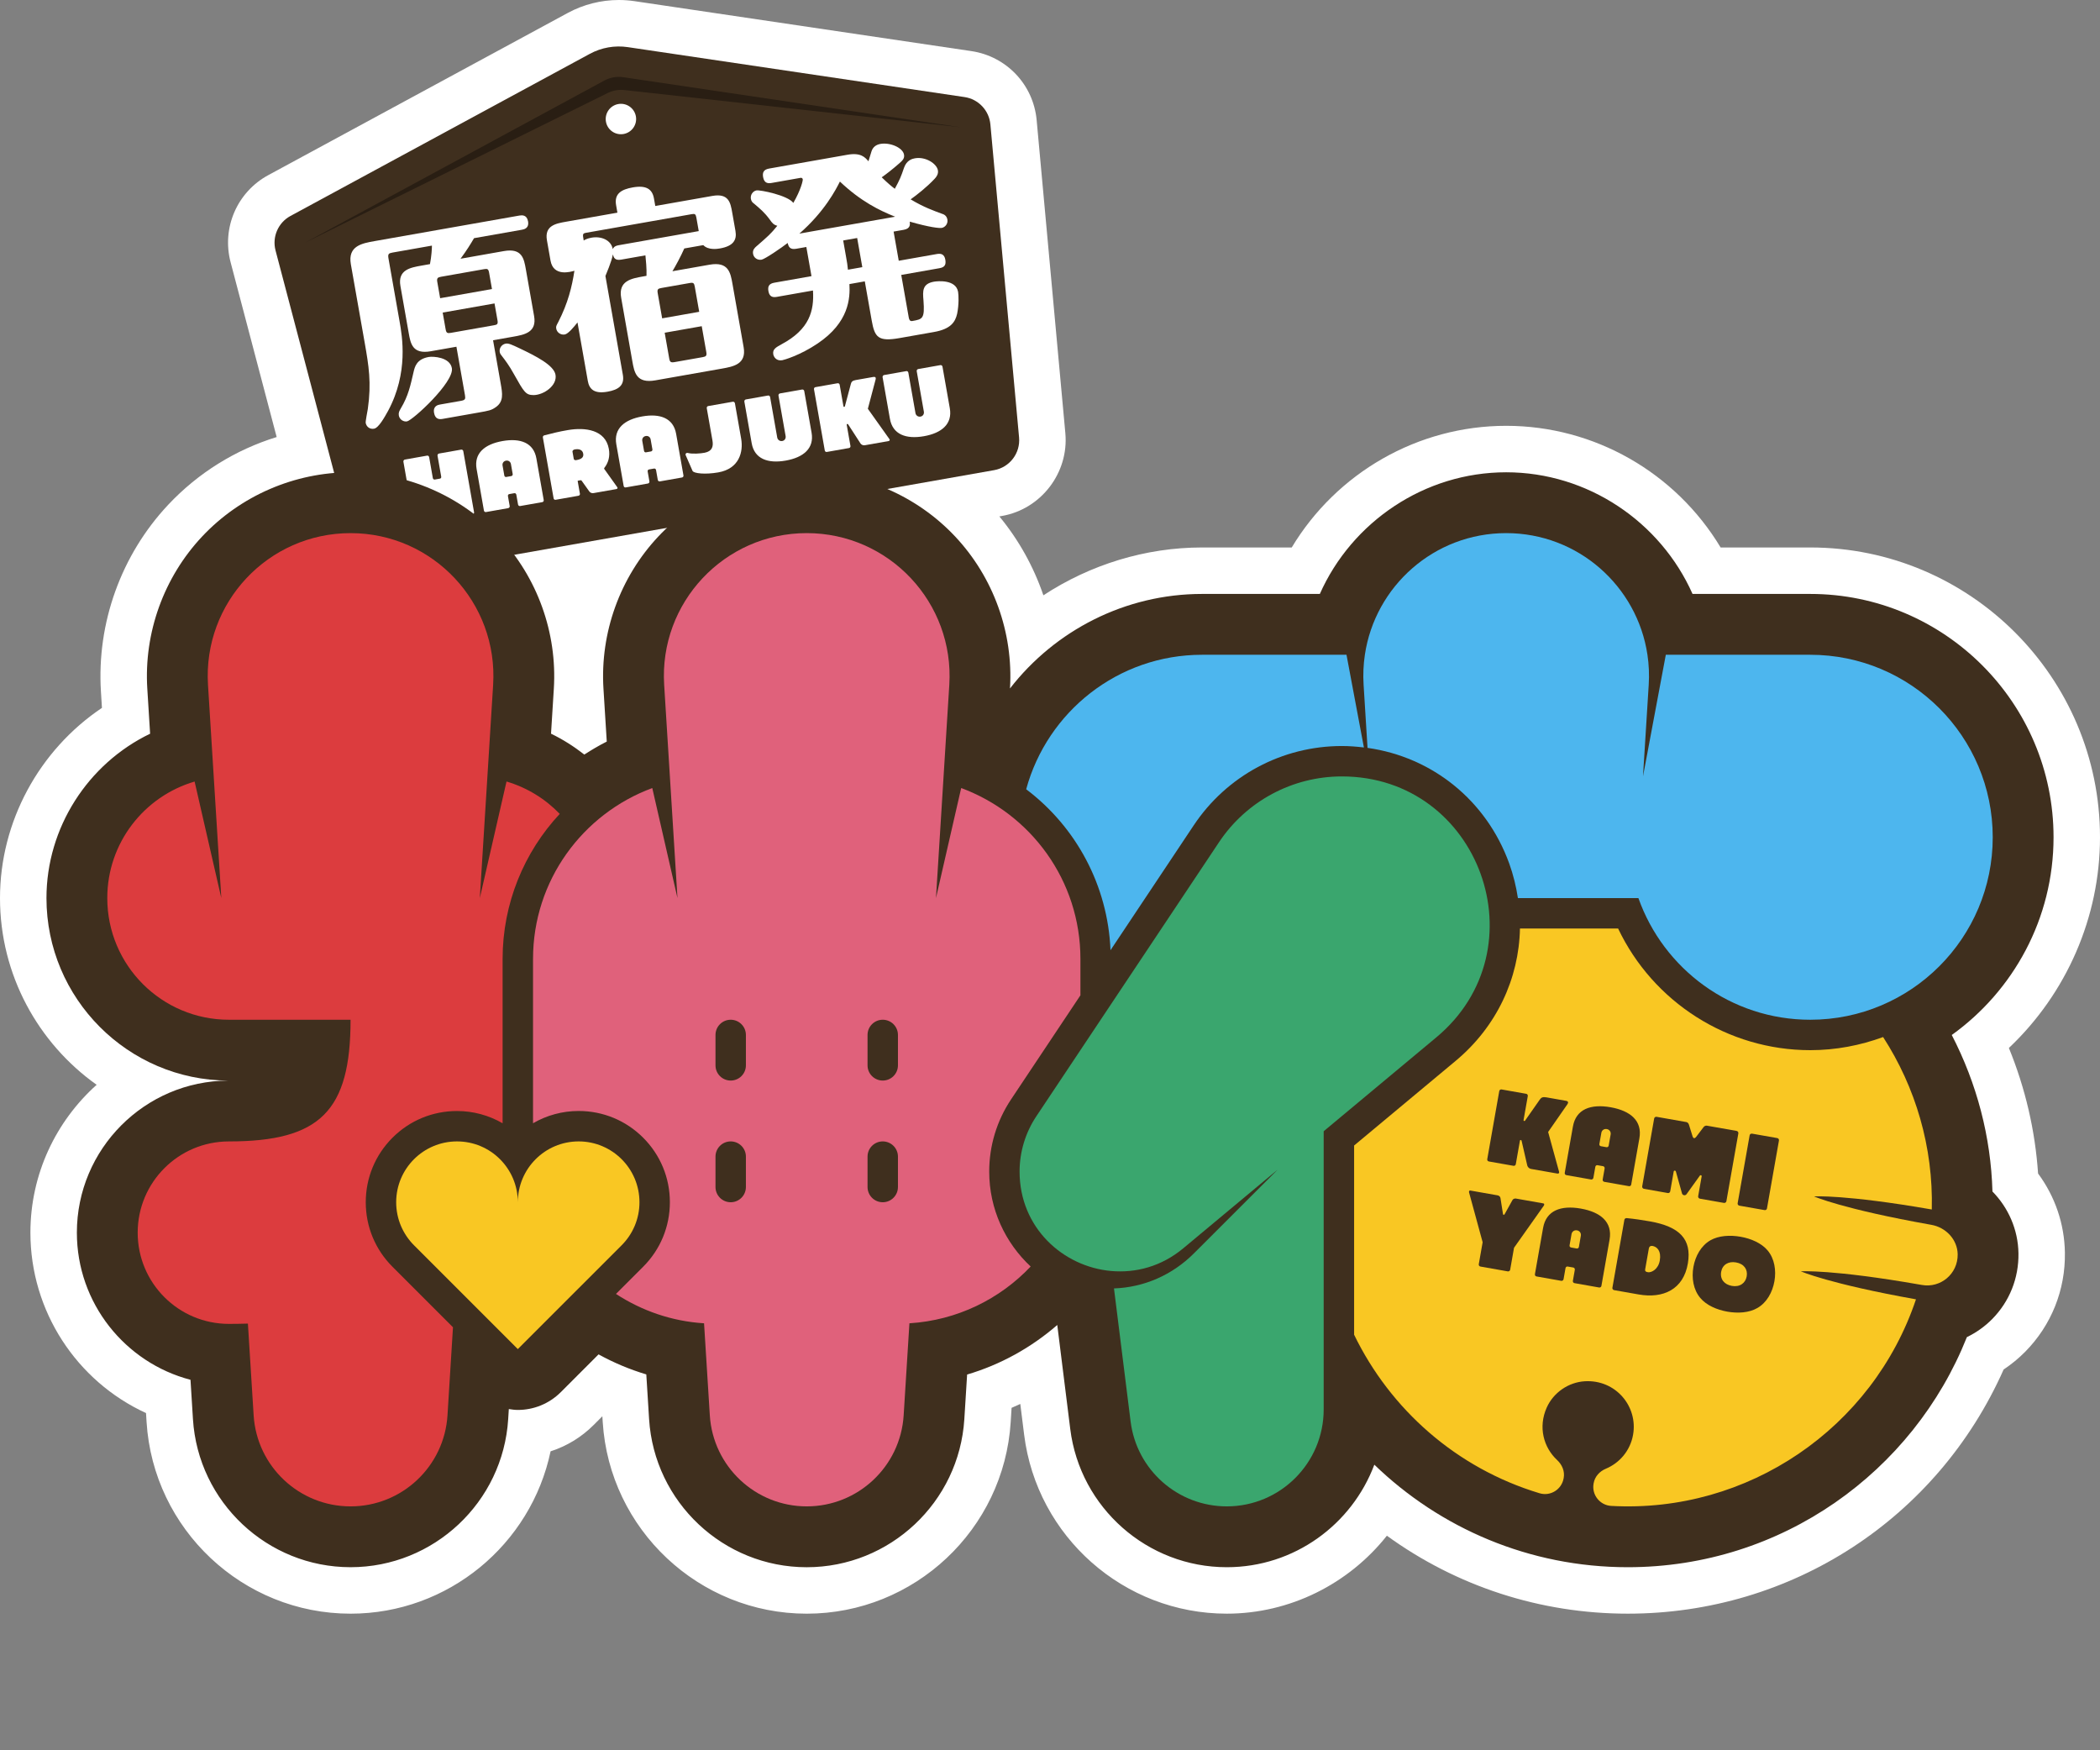
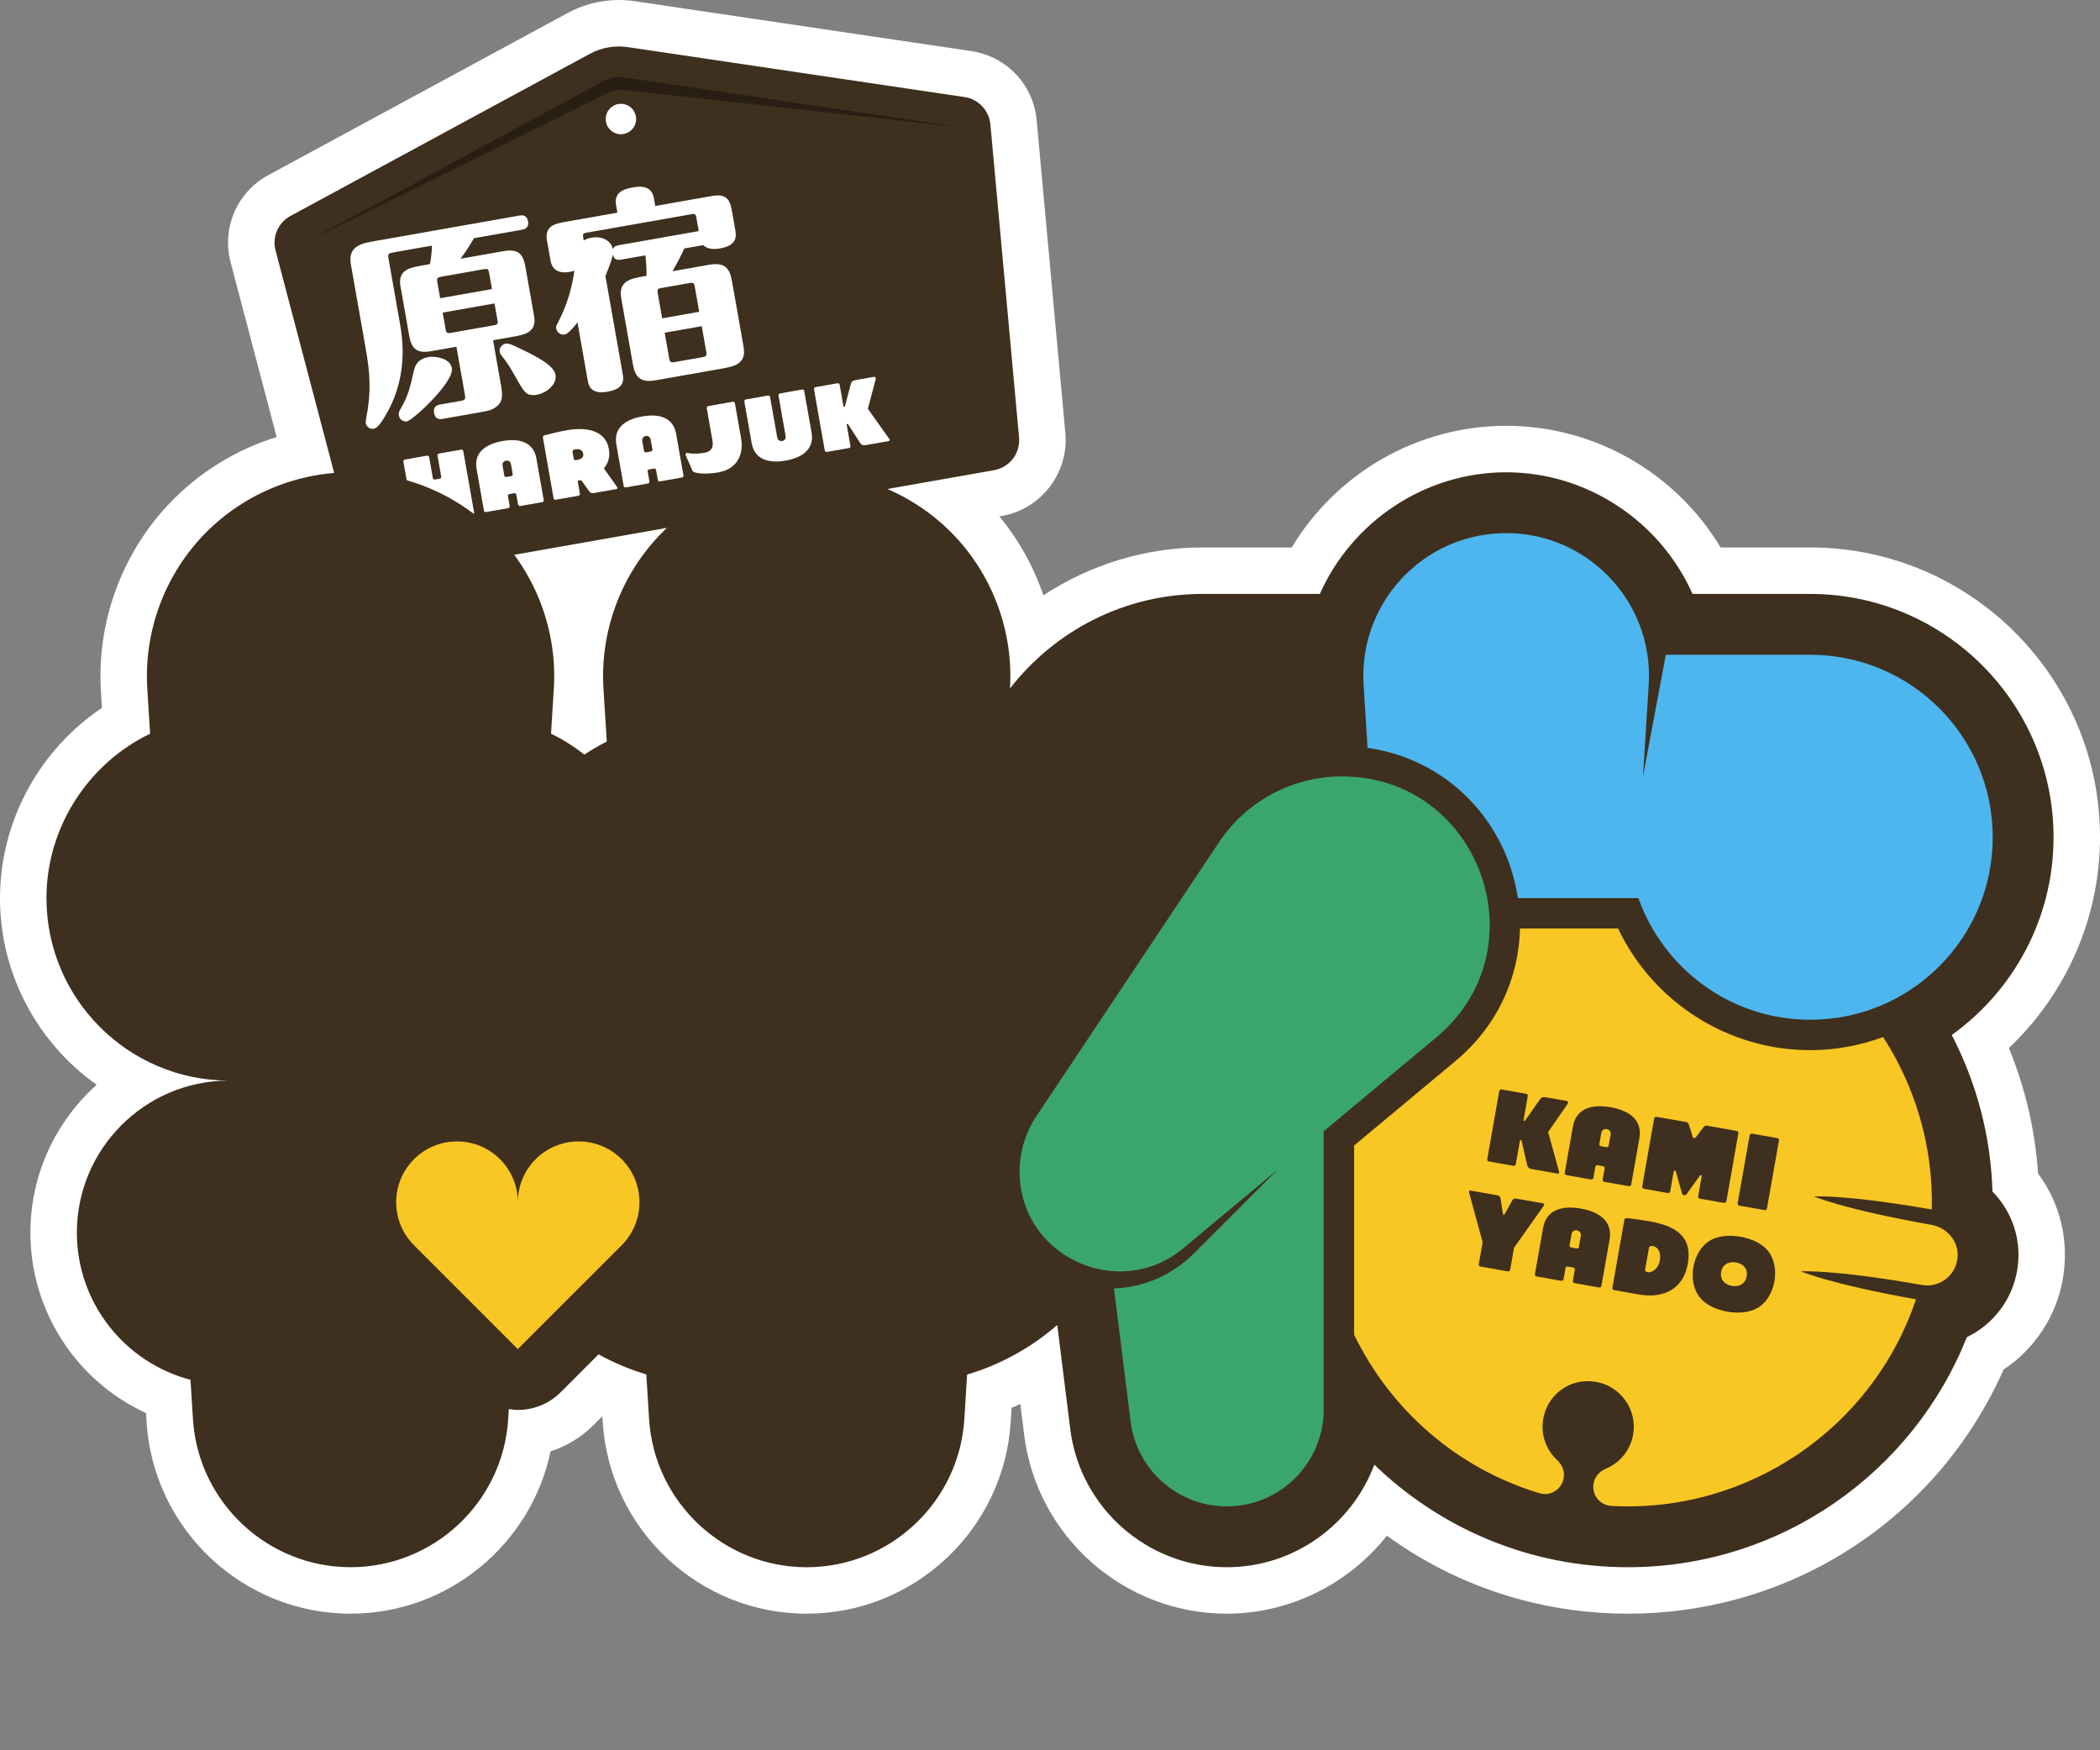
<svg xmlns="http://www.w3.org/2000/svg" version="1.1" x="0px" y="0px" width="240px" height="200px" viewBox="0 0 240 200" enable-background="new 0 0 240 200" xml:space="preserve">
  <rect x="0" y="0" width="240" height="200" fill="#808080" stroke="none" />
  <g id="レイヤー_3">
</g>
  <g id="レイヤー_2">
    <path fill="#FFFFFF" d="M229.587,119.748C236.172,113.527,240,104.811,240,95.672c0-18.26-14.854-33.114-33.113-33.114h-10.244   c-5.141-8.545-14.419-13.901-24.51-13.901s-19.367,5.356-24.507,13.901h-10.249c-6.463,0-12.782,1.957-18.133,5.467   c-1.112-3.265-2.812-6.33-5.031-9.015l0.32-0.057c4.464-0.79,7.634-4.943,7.221-9.454l-3.279-35.77   c-0.37-4.048-3.438-7.292-7.459-7.889L72.523,0.133C71.93,0.045,71.325,0,70.725,0c-2.033,0-4.052,0.511-5.838,1.479L30.67,20.007   c-3.575,1.934-5.35,6.032-4.314,9.965l5.263,19.968c-4.702,1.45-8.972,4.094-12.389,7.73c-5.382,5.729-8.187,13.513-7.695,21.355   l0.116,1.862C4.475,85.703,0,93.885,0,102.623c0,8.785,4.369,16.586,11.046,21.334c-4.643,4.16-7.571,10.197-7.571,16.893   c0,8.975,5.272,16.971,13.213,20.619l0.063,1.02c0.767,12.281,11.007,21.902,23.313,21.902c11.163,0,20.626-7.916,22.86-18.553   c1.837-0.586,3.521-1.607,4.924-3.01l0.993-0.994l0.041,0.656c0.768,12.281,11.008,21.902,23.313,21.902   c12.306,0,22.547-9.621,23.313-21.902l0.101-1.619c0.335-0.143,0.667-0.291,0.996-0.445l0.44,3.521   c1.455,11.654,11.411,20.443,23.158,20.443c7.216,0,13.938-3.404,18.298-8.908c7.972,5.783,17.536,8.908,27.531,8.908   c18.739,0,35.398-10.889,42.954-27.9c0.896-0.596,1.724-1.279,2.479-2.043c2.981-3.027,4.588-7.045,4.523-11.314   c-0.05-3.279-1.125-6.418-3.065-9.035C232.586,129.156,231.467,124.352,229.587,119.748z" />
  </g>
  <g id="レイヤー_1">
    <g>
      <g>
        <path fill="#3F2F1E" d="M67.415,6.148L33.197,24.677c-1.41,0.763-2.115,2.392-1.707,3.942l9.155,34.735     c0.46,1.748,2.184,2.851,3.964,2.537l69-12.167c1.779-0.314,3.021-1.939,2.856-3.74l-3.278-35.77     c-0.146-1.596-1.366-2.886-2.951-3.122L71.746,5.385C70.257,5.165,68.737,5.432,67.415,6.148z M71.264,15.312     c-0.945,0.167-1.847-0.464-2.013-1.409c-0.167-0.945,0.465-1.847,1.41-2.014c0.945-0.166,1.846,0.465,2.013,1.41     C72.84,14.246,72.209,15.146,71.264,15.312z" />
        <g>
          <path fill="#FFFFFF" d="M56.35,38.878l0.873,4.952c0.2,1.135,0.364,2.059-0.572,2.702c-0.511,0.354-0.743,0.395-1.992,0.615      l-4.073,0.719c-0.346,0.06-0.845,0.076-0.979-0.687c-0.143-0.809,0.482-0.92,0.69-0.956l2.383-0.419      c0.485-0.085,0.535-0.214,0.458-0.654l-0.976-5.53l-2.939,0.518c-2.081,0.367-2.302-0.883-2.514-2.086l-0.946-5.368      c-0.326-1.851,1.132-2.108,2.403-2.332l0.973-0.172c0.178-0.891,0.227-1.83,0.224-2.114l-4.512,0.796      c-0.438,0.077-0.542,0.166-0.452,0.677l1.26,7.15c0.311,1.757,1.041,5.9-1.314,10.274c-0.399,0.716-1.068,1.931-1.599,2.024      c-0.511,0.09-0.879-0.25-0.953-0.667c-0.029-0.161,0.196-1.322,0.243-1.593c0.427-2.986,0.107-4.935-0.358-7.571L40.098,30.2      c-0.372-2.107,1.272-2.396,2.731-2.653l16.521-2.914c0.301-0.052,0.863-0.104,0.998,0.66c0.142,0.81-0.481,0.92-0.713,0.961      l-5.46,0.962c-0.405,0.691-0.812,1.359-1.542,2.349l4.951-0.874c2.082-0.367,2.298,0.858,2.514,2.085l0.942,5.344      c0.331,1.875-1.127,2.132-2.399,2.356L56.35,38.878z M51.642,42.069c0.281,1.596-4.482,5.968-5.13,6.082      c-0.371,0.065-0.845-0.186-0.931-0.672c-0.057-0.323,0.054-0.511,0.236-0.829c0.848-1.415,1.092-2.603,1.443-4.12      c0.148-0.645,0.358-1.495,1.745-1.74C49.492,40.707,51.417,40.797,51.642,42.069z M50.303,34.075l5.923-1.045l-0.326-1.852      c-0.078-0.439-0.181-0.492-0.577-0.422l-4.928,0.87c-0.371,0.065-0.497,0.16-0.418,0.599L50.303,34.075z M56.517,34.673      l-5.924,1.044l0.339,1.921c0.073,0.416,0.201,0.465,0.594,0.397l4.929-0.87c0.347-0.061,0.482-0.109,0.4-0.571L56.517,34.673z       M58.723,42.729c-0.525-0.956-0.991-1.567-1.364-2.05c-0.121-0.145-0.215-0.271-0.248-0.457      c-0.077-0.439,0.228-0.876,0.689-0.957c0.325-0.057,0.69,0.118,1.574,0.534c1.9,0.905,3.92,1.934,4.112,3.021      c0.22,1.25-1.358,2.314-2.5,2.326C60.079,45.139,59.907,44.835,58.723,42.729z" />
          <path fill="#FFFFFF" d="M65.999,36.843c-0.389,0.499-1.058,1.308-1.452,1.377c-0.461,0.081-0.897-0.224-0.976-0.663      c-0.045-0.256-0.006-0.311,0.245-0.784c1.099-2.15,1.556-4.02,1.832-5.833c-0.431,0.123-2.401,0.71-2.732-1.164l-0.408-2.314      c-0.298-1.688,1.021-1.922,2.178-2.125l5.876-1.036l-0.15-0.856c-0.233-1.32,0.612-1.802,1.909-2.031      c1.55-0.273,2.229,0.203,2.418,1.267l0.151,0.857l6.524-1.15c1.874-0.331,2.071,0.78,2.266,1.891l0.372,2.105      c0.18,1.018-0.219,1.733-1.77,2.006c-0.301,0.054-1.346,0.214-1.905-0.38l-2.173,0.383c-0.409,0.932-0.987,1.988-1.355,2.602      l4.235-0.747c2.174-0.383,2.403,0.913,2.627,2.187l1.277,7.243c0.342,1.944-1.183,2.212-2.502,2.446l-7.59,1.338      c-2.175,0.383-2.404-0.913-2.628-2.186l-1.276-7.243c-0.343-1.942,1.161-2.208,2.504-2.444l0.392-0.07      c0.032-0.768-0.077-1.918-0.125-2.34l-2.777,0.49c-0.74,0.131-0.861-0.277-0.94-0.597c-0.173,0.914-0.776,2.237-0.854,2.465      l1.992,11.29c0.213,1.203-0.485,1.709-1.76,1.933c-1.55,0.273-2.085-0.325-2.244-1.228L65.999,36.843z M79.856,26.407      l-0.273-1.551c-0.07-0.394-0.175-0.447-0.521-0.386l-12.056,2.125c-0.44,0.079-0.427,0.147-0.297,0.888      c0.149-0.098,0.411-0.239,0.896-0.325c1.11-0.196,2.243,0.273,2.427,1.314c0.049-0.127,0.151-0.361,0.66-0.449L79.856,26.407z       M75.675,36.376l4.234-0.747l-0.505-2.869c-0.073-0.417-0.16-0.497-0.598-0.418l-3.193,0.562      c-0.417,0.074-0.525,0.141-0.444,0.603L75.675,36.376z M80.199,37.273l-4.235,0.747l0.518,2.938      c0.074,0.417,0.183,0.493,0.624,0.416l3.193-0.563c0.393-0.069,0.497-0.159,0.418-0.599L80.199,37.273z" />
-           <path fill="#FFFFFF" d="M102.126,26.463l0.588,3.333l4.373-0.772c0.486-0.085,0.843,0.043,0.949,0.645      c0.105,0.602-0.085,0.875-0.664,0.976L103,31.416l0.849,4.813c0.037,0.208,0.09,0.508,0.413,0.452      c1.18-0.208,1.435-0.253,1.278-2.35c-0.094-1.081-0.143-1.906,1.198-2.144c0.417-0.073,2.504-0.275,2.757,1.159      c0.065,0.371,0.109,1.437-0.107,2.501c-0.216,0.943-0.717,1.749-2.639,2.088l-3.934,0.694c-2.452,0.432-2.85-0.07-3.193-2.014      l-0.788-4.465l-1.757,0.311c0.086,1.583-0.019,4.369-3.646,6.798c-2.004,1.354-3.846,1.871-4.031,1.903      c-0.671,0.118-0.973-0.378-1.026-0.677c-0.101-0.578,0.314-0.796,0.945-1.146c3.204-1.709,3.738-3.833,3.592-6.144l-4.119,0.726      c-0.372,0.064-0.845,0.078-0.971-0.64c-0.099-0.556,0.059-0.87,0.685-0.98l4.234-0.747l-0.588-3.332l-1.156,0.204      c-0.717,0.126-0.876-0.228-0.976-0.663c-0.628,0.494-2.586,1.839-2.98,1.909c-0.463,0.082-0.893-0.2-0.976-0.663      c-0.081-0.463,0.21-0.705,0.374-0.854c1.345-1.168,1.657-1.437,2.399-2.356c-0.426-0.114-0.577-0.303-0.862-0.706      c-0.601-0.826-1.129-1.256-1.803-1.829c-0.136-0.096-0.303-0.233-0.356-0.534c-0.085-0.485,0.247-0.903,0.64-0.973      c0.417-0.073,3.583,0.561,4.211,1.429c0.86-1.488,1.101-2.555,1.077-2.695c-0.025-0.139-0.131-0.192-0.269-0.167l-3.286,0.58      c-0.371,0.064-0.845,0.078-0.976-0.663c-0.099-0.556,0.083-0.874,0.686-0.98l8.956-1.579c1.526-0.27,2.008,0.291,2.396,0.747      c0.063-0.179,0.304-0.984,0.349-1.135c0.155-0.48,0.51-0.758,1.02-0.849c1.109-0.196,2.557,0.432,2.696,1.219      c0.078,0.44-0.167,0.673-0.54,1c-0.784,0.687-1.499,1.242-2.009,1.596c0.75,0.727,1.138,1.04,1.496,1.311      c0.577-1.056,0.711-1.39,1.056-2.406c0.3-0.864,0.941-1.025,1.242-1.077c1.227-0.217,2.493,0.609,2.628,1.374      c0.073,0.417-0.157,0.743-0.379,0.974c-0.883,0.942-2.057,1.865-2.737,2.343c1.496,0.905,2.69,1.315,3.559,1.639      c0.201,0.06,0.557,0.188,0.643,0.675c0.081,0.462-0.251,0.878-0.645,0.948c-0.277,0.049-1.394-0.064-3.656-0.715      c0.037,0.352,0.069,0.799-0.694,0.934L102.126,26.463z M102.304,24.763c-1.796-0.709-3.938-1.763-6.315-4.016      c-0.458,0.915-1.756,3.435-4.63,5.945L102.304,24.763z M96.364,27.479l0.334,1.898c0.102,0.578,0.171,0.971,0.208,1.441      l1.643-0.29l-0.587-3.332L96.364,27.479z" />
        </g>
        <g>
          <path fill="#FFFFFF" d="M47.586,59.915c-0.112,0.02-0.229-0.055-0.25-0.167l-1.232-6.986c-0.022-0.122,0.062-0.231,0.176-0.252      l2.525-0.445c0.123-0.022,0.22,0.056,0.242,0.178l0.42,2.384c0.021,0.122,0.118,0.189,0.24,0.167l0.569-0.101      c0.112-0.02,0.17-0.114,0.147-0.236l-0.419-2.383c-0.022-0.123,0.064-0.232,0.176-0.251l2.526-0.445      c0.112-0.021,0.22,0.055,0.242,0.177l1.232,6.987c0.019,0.113-0.056,0.22-0.168,0.24l-2.526,0.446      c-0.112,0.02-0.231-0.054-0.25-0.166l-0.319-1.812c-0.021-0.122-0.107-0.19-0.219-0.171l-0.569,0.1      c-0.123,0.021-0.19,0.118-0.167,0.24l0.319,1.812c0.021,0.112-0.045,0.218-0.167,0.239L47.586,59.915z" />
          <path fill="#FFFFFF" d="M61.301,52.383l0.838,4.756c0.02,0.112-0.045,0.218-0.167,0.239l-2.526,0.445      c-0.112,0.019-0.22-0.057-0.239-0.168l-0.2-1.131c-0.02-0.112-0.118-0.189-0.229-0.169l-0.569,0.101      c-0.122,0.021-0.178,0.125-0.158,0.238l0.199,1.13c0.02,0.112-0.057,0.219-0.179,0.241l-2.526,0.445      c-0.122,0.021-0.219-0.056-0.239-0.167l-0.838-4.756c-0.316-1.792,0.918-2.828,2.965-3.19      C59.471,50.038,60.985,50.591,61.301,52.383z M58.434,54.401c0.112-0.021,0.178-0.126,0.16-0.229l-0.203-1.151      c-0.043-0.244-0.266-0.436-0.561-0.383c-0.295,0.052-0.439,0.308-0.396,0.553l0.203,1.151c0.018,0.102,0.104,0.181,0.227,0.159      L58.434,54.401z" />
          <path fill="#FFFFFF" d="M69.577,51.27c0.169,0.895-0.061,1.617-0.505,2.19c-0.042,0.06-0.047,0.093,0.007,0.156l1.463,2.052      c0.083,0.111,0.015,0.197-0.119,0.221l-2.597,0.458c-0.185,0.032-0.376-0.048-0.475-0.189l-0.892-1.25      c-0.026-0.026-0.081-0.038-0.121-0.032l-0.275,0.049c-0.031,0.004-0.049,0.019-0.042,0.049l0.255,1.446      c0.02,0.112-0.059,0.209-0.171,0.229l-2.596,0.458c-0.123,0.021-0.218-0.046-0.238-0.158l-1.227-6.956      c-0.02-0.112,0.045-0.218,0.166-0.249c0.924-0.236,1.687-0.434,2.688-0.6C66.925,48.798,69.179,49.125,69.577,51.27z       M65.573,52.439c0.02,0.112,0.153,0.16,0.266,0.141c0.654-0.105,0.884-0.345,0.814-0.743c-0.083-0.467-0.532-0.578-1.007-0.473      c-0.103,0.018-0.239,0.137-0.221,0.238L65.573,52.439z" />
          <path fill="#FFFFFF" d="M77.271,49.567l0.838,4.756c0.021,0.111-0.044,0.217-0.167,0.239l-2.526,0.445      c-0.113,0.021-0.221-0.056-0.24-0.168l-0.199-1.13c-0.02-0.112-0.118-0.189-0.229-0.169l-0.571,0.1      c-0.122,0.021-0.177,0.126-0.158,0.238l0.2,1.132c0.02,0.112-0.056,0.219-0.178,0.24l-2.526,0.446      c-0.122,0.022-0.219-0.055-0.239-0.167l-0.839-4.756c-0.316-1.792,0.918-2.829,2.965-3.19      C75.438,47.224,76.954,47.775,77.271,49.567z M74.402,51.585c0.113-0.021,0.177-0.125,0.16-0.228l-0.203-1.15      c-0.043-0.245-0.266-0.437-0.561-0.384c-0.295,0.051-0.438,0.308-0.396,0.552l0.203,1.15c0.019,0.103,0.105,0.181,0.227,0.16      L74.402,51.585z" />
          <path fill="#FFFFFF" d="M83.749,45.905c0.113-0.02,0.219,0.057,0.242,0.178l0.714,4.053c0.26,1.477-0.204,3.428-2.629,3.845      c-1.456,0.257-2.792,0.125-2.929-0.176l-0.775-1.775c-0.083-0.174,0.069-0.327,0.258-0.266c0.507,0.131,1.429,0.062,1.906-0.032      c0.842-0.169,1.012-0.692,0.888-1.396l-0.65-3.686c-0.022-0.123,0.054-0.23,0.155-0.249L83.749,45.905z" />
          <path fill="#FFFFFF" d="M88.97,45.205c-0.022-0.122,0.064-0.231,0.176-0.251l2.526-0.445c0.112-0.02,0.219,0.055,0.242,0.178      l0.838,4.756c0.314,1.783-0.919,2.828-2.956,3.187c-2.047,0.361-3.574-0.199-3.888-1.981l-0.838-4.756      c-0.021-0.121,0.063-0.232,0.176-0.251l2.525-0.445c0.123-0.021,0.22,0.057,0.242,0.178l0.815,4.623      c0.043,0.245,0.278,0.446,0.574,0.394c0.296-0.053,0.427-0.317,0.385-0.562L88.97,45.205z" />
          <path fill="#FFFFFF" d="M101.646,50.173c0.084,0.121,0.016,0.208-0.118,0.23l-2.698,0.476c-0.183,0.032-0.367-0.051-0.475-0.189      l-1.428-2.205c-0.055-0.074-0.175-0.043-0.16,0.049l0.427,2.424c0.021,0.112-0.047,0.218-0.168,0.239L94.5,51.642      c-0.123,0.021-0.22-0.056-0.239-0.168l-1.232-6.986c-0.021-0.122,0.043-0.229,0.166-0.25l2.526-0.445      c0.122-0.021,0.22,0.056,0.241,0.179l0.434,2.464c0.015,0.082,0.15,0.08,0.165-0.018l0.683-2.556      c0.062-0.242,0.187-0.369,0.552-0.434l2.038-0.359c0.193-0.034,0.286,0.075,0.244,0.261l-0.895,3.381L101.646,50.173z" />
-           <path fill="#FFFFFF" d="M104.769,42.419c-0.021-0.123,0.064-0.233,0.176-0.251l2.526-0.446c0.112-0.02,0.22,0.056,0.242,0.178      l0.838,4.756c0.314,1.782-0.918,2.829-2.958,3.188c-2.044,0.36-3.572-0.199-3.887-1.982l-0.838-4.757      c-0.021-0.122,0.064-0.231,0.177-0.252l2.525-0.445c0.124-0.022,0.221,0.056,0.242,0.178l0.815,4.624      c0.043,0.244,0.278,0.445,0.574,0.393c0.296-0.053,0.427-0.317,0.384-0.562L104.769,42.419z" />
        </g>
        <path fill="#291E13" d="M34.853,27.733L69.447,10.63c0.596-0.294,1.262-0.412,1.922-0.339l38.359,4.241L71.235,8.822     c-0.744-0.11-1.503,0.024-2.165,0.381L34.853,27.733z" />
      </g>
      <g>
        <path fill="#3F2F1E" d="M223.059,118.266c7.035-5.049,11.632-13.291,11.632-22.593c0-15.332-12.474-27.805-27.804-27.805h-13.455     c-3.656-8.227-11.966-13.901-21.299-13.901c-9.337,0-17.641,5.675-21.295,13.901h-13.461c-8.768,0-16.796,4.159-21.949,10.8     c0.391-6.377-1.891-12.704-6.266-17.361c-4.381-4.664-10.566-7.34-16.964-7.34c-6.399,0-12.583,2.675-16.964,7.339     c-4.381,4.664-6.666,11.001-6.267,17.388l0.377,6.044c-0.889,0.446-1.738,0.951-2.566,1.483     c-1.184-0.924-2.452-1.735-3.804-2.384l0.321-5.143c0.399-6.387-1.885-12.725-6.266-17.388     c-4.381-4.664-10.564-7.339-16.965-7.339c-6.398,0-12.582,2.675-16.964,7.339c-4.381,4.663-6.666,11.001-6.266,17.388     l0.321,5.145C10.046,87.263,5.31,94.574,5.31,102.623c0,11.475,9.316,20.812,20.781,20.854     c-9.549,0.037-17.306,7.816-17.306,17.373c0,8.066,5.523,14.867,12.986,16.816l0.28,4.49c0.592,9.492,8.505,16.924,18.014,16.924     s17.421-7.432,18.014-16.922l0.072-1.148c0.341,0.051,0.684,0.1,1.029,0.1c1.778,0,3.558-0.68,4.915-2.037l4.312-4.312     c1.738,0.957,3.568,1.725,5.456,2.289l0.319,5.109c0.593,9.49,8.505,16.924,18.014,16.924c9.508,0,17.422-7.432,18.014-16.924     l0.318-5.094c3.788-1.119,7.29-3.049,10.303-5.662l1.484,11.889c1.124,9.002,8.815,15.789,17.89,15.789     c7.717,0,14.297-4.883,16.862-11.715c7.503,7.248,17.711,11.715,28.967,11.715c17.587,0,32.62-10.891,38.753-26.291     c1.068-0.518,2.054-1.213,2.896-2.068c1.976-2.006,3.041-4.67,2.998-7.506c-0.041-2.715-1.155-5.213-2.972-7.066     C227.533,129.904,225.928,123.814,223.059,118.266z" />
        <g>
          <g>
            <path fill="#F9C723" d="M220.731,139.959l-0.046-0.008h0.002c-10.128-1.797-13.368-3.24-13.368-3.24s3.494-0.24,13.457,1.494       c0.179-7.145-1.856-13.971-5.563-19.705c-2.604,0.955-5.396,1.5-8.325,1.5c-9.432,0-17.969-5.494-21.962-13.902h-11.215       c-0.116,5.738-2.681,11.234-7.334,15.111l-11.621,9.686v21.621c4.134,8.514,11.672,15.244,21.189,18.113       c1.238,0.377,2.529-0.422,2.753-1.695l0.012-0.059c0.135-0.766-0.183-1.51-0.753-2.039c-1.545-1.436-2.188-3.76-1.188-5.996       c0.766-1.715,2.484-2.898,4.359-3.008c3.522-0.203,6.082,2.869,5.509,6.113c-0.318,1.811-1.536,3.223-3.115,3.883       c-0.711,0.297-1.254,0.889-1.389,1.648l-0.011,0.059c-0.225,1.279,0.725,2.469,2.02,2.541       c15.6,0.867,29.882-8.871,34.827-23.605c-9.956-1.777-13.156-3.199-13.156-3.199s3.537-0.246,13.668,1.529v-0.002l0.174,0.031       c2.111,0.373,4.111-1.248,4.08-3.51C223.706,141.639,222.387,140.252,220.731,139.959z" />
            <path fill="#F9C723" d="M71.046,132.461c-1.258-1.258-2.996-2.035-4.914-2.035c-1.921,0-3.659,0.777-4.916,2.035       c-1.258,1.258-2.036,2.996-2.036,4.916c0-1.92-0.778-3.656-2.036-4.916c-1.257-1.258-2.995-2.035-4.915-2.035       c-1.919,0-3.657,0.777-4.916,2.035c-1.258,1.258-2.036,2.996-2.036,4.916s0.778,3.656,2.036,4.916l11.866,11.865l11.866-11.865       c1.258-1.256,2.036-2.996,2.036-4.916S72.304,133.719,71.046,132.461z" />
-             <path fill="#DC3C3E" d="M57.888,89.302l-3.053,13.321l0.869-13.902l0,0l0.654-10.459c0.586-9.399-6.877-17.343-16.294-17.343       s-16.88,7.944-16.292,17.343l0.66,10.578l0,0l0.861,13.783l-3.052-13.318c-5.765,1.692-9.98,7.004-9.98,13.318       c0,7.678,6.224,13.9,13.901,13.9h13.902c0,10.428-3.476,13.904-13.902,13.904c-5.758,0-10.426,4.668-10.426,10.426       s4.667,10.424,10.426,10.424c0.735,0,1.455-0.014,2.17-0.033l0.656,10.48c0.366,5.85,5.216,10.406,11.077,10.406l0,0       c5.86,0,10.711-4.557,11.077-10.406l0.627-10.061l-6.914-6.914c-1.97-1.969-3.054-4.588-3.054-7.371s1.083-5.402,3.052-7.373       c1.97-1.969,4.588-3.053,7.373-3.053c1.862,0,3.646,0.492,5.214,1.4v-18.777c0-6.326,2.44-12.19,6.53-16.575       C62.319,91.285,60.233,89.994,57.888,89.302z" />
-             <path fill="#E0617B" d="M123.477,113.732v-4.16c0-8.971-5.679-16.585-13.627-19.525l-2.882,12.574l0.827-13.228l0,0       l0.696-11.133c0.587-9.398-6.877-17.342-16.294-17.342c-9.416,0-16.88,7.944-16.292,17.342l0.695,11.133l0,0l0.827,13.23       l-2.881-12.576c-7.948,2.939-13.627,10.554-13.627,19.525v18.779c1.569-0.91,3.352-1.402,5.214-1.402       c2.785,0,5.403,1.086,7.372,3.053c1.97,1.971,3.053,4.588,3.053,7.373c0,2.783-1.084,5.404-3.053,7.373l-3.108,3.107       c2.932,1.912,6.363,3.125,10.067,3.355l0.658,10.512c0.366,5.85,5.216,10.408,11.077,10.408s10.712-4.559,11.077-10.408       l0.658-10.512c5.449-0.34,10.333-2.764,13.856-6.488c-2.909-2.715-4.737-6.568-4.737-10.846c0-2.945,0.863-5.801,2.499-8.254       L123.477,113.732z M85.246,135.637c0,0.961-0.777,1.74-1.738,1.74c-0.959,0-1.737-0.779-1.737-1.74v-3.473       c0-0.961,0.778-1.738,1.737-1.738c0.96,0,1.738,0.777,1.738,1.738V135.637z M85.246,121.738c0,0.957-0.777,1.734-1.738,1.734       c-0.959,0-1.737-0.777-1.737-1.734v-3.477c0-0.959,0.778-1.738,1.737-1.738c0.96,0,1.738,0.779,1.738,1.738V121.738z        M102.623,135.637c0,0.961-0.778,1.74-1.738,1.74c-0.959,0-1.737-0.779-1.737-1.74v-3.473c0-0.961,0.778-1.738,1.737-1.738       c0.96,0,1.738,0.777,1.738,1.738V135.637z M102.623,121.738c0,0.957-0.778,1.734-1.738,1.734c-0.959,0-1.737-0.777-1.737-1.734       v-3.477c0-0.959,0.778-1.738,1.737-1.738c0.96,0,1.738,0.779,1.738,1.738V121.738z" />
            <path fill="#3AA66E" d="M153.354,88.72L153.354,88.72c-5.64,0-10.904,2.818-14.033,7.51l-20.881,31.321       c-1.249,1.873-1.916,4.074-1.916,6.326c0,6.41,4.957,10.863,10.462,11.355c2.801,0.25,5.74-0.506,8.245-2.594l10.779-8.98       l-9.56,9.559c-2.485,2.486-5.715,3.887-9.138,4.008l1.899,15.203c0.693,5.543,5.404,9.701,10.992,9.701       c6.114,0,11.074-4.957,11.074-11.076v-31.789l12.871-10.725C176.267,108.443,169.128,88.72,153.354,88.72z" />
            <g>
-               <path fill="#4DB6EE" d="M153.885,74.819h-16.508c-9.613,0-17.688,6.517-20.099,15.368c5.691,4.295,9.333,10.979,9.637,18.392        l9.514-14.276c3.782-5.672,10.11-9.057,16.925-9.057c0.854,0,1.69,0.066,2.52,0.166L153.885,74.819z" />
              <path fill="#4DB6EE" d="M206.886,74.819h-16.507l-2.608,13.901l0.654-10.46c0.074-1.174,0.022-2.326-0.145-3.441l0,0        c-1.163-7.818-7.907-13.901-16.147-13.901c-8.242,0-14.985,6.083-16.148,13.901c-0.166,1.116-0.219,2.268-0.144,3.441        l0.448,7.198c7.396,1.043,13.58,5.991,16.192,13.204c0.472,1.308,0.792,2.631,0.995,3.961h13.771        c2.864,8.092,10.565,13.9,19.64,13.9c11.518,0,20.854-9.336,20.854-20.851C227.741,84.155,218.403,74.819,206.886,74.819z" />
            </g>
          </g>
          <g>
            <g>
              <path fill="#3F2F1E" d="M178.181,133.9c0.042,0.16-0.062,0.223-0.211,0.197l-2.999-0.527        c-0.204-0.039-0.363-0.193-0.423-0.381l-0.654-2.846c-0.03-0.1-0.167-0.111-0.185-0.01l-0.475,2.693        c-0.021,0.125-0.132,0.211-0.267,0.188l-2.808-0.496c-0.137-0.023-0.207-0.143-0.186-0.266l1.369-7.764        c0.023-0.137,0.133-0.223,0.269-0.199l2.807,0.496c0.136,0.023,0.209,0.139,0.185,0.275l-0.483,2.74        c-0.015,0.09,0.127,0.141,0.178,0.045l1.688-2.41c0.157-0.23,0.337-0.314,0.741-0.244l2.266,0.4        c0.216,0.037,0.27,0.188,0.156,0.365l-2.219,3.193L178.181,133.9z" />
              <path fill="#3F2F1E" d="M187.359,130.068l-0.934,5.287c-0.021,0.123-0.131,0.209-0.266,0.184l-2.809-0.494        c-0.124-0.021-0.206-0.143-0.187-0.266l0.223-1.258c0.022-0.123-0.051-0.24-0.175-0.264l-0.633-0.111        c-0.138-0.021-0.234,0.064-0.256,0.189l-0.221,1.256c-0.022,0.125-0.144,0.209-0.278,0.184l-2.809-0.496        c-0.135-0.023-0.207-0.139-0.186-0.264l0.934-5.287c0.35-1.992,2.033-2.605,4.309-2.205        C186.336,126.926,187.71,128.076,187.359,130.068z M183.595,131.086c0.124,0.023,0.234-0.062,0.253-0.178l0.226-1.277        c0.048-0.271-0.111-0.557-0.439-0.615s-0.576,0.154-0.623,0.426l-0.226,1.277c-0.021,0.115,0.041,0.23,0.177,0.256        L183.595,131.086z" />
              <path fill="#3F2F1E" d="M193.865,129.885l0.819-1.08c0.079-0.127,0.258-0.199,0.382-0.178l3.396,0.598        c0.136,0.023,0.23,0.148,0.207,0.283l-1.368,7.754c-0.021,0.121-0.154,0.217-0.291,0.189l-2.728-0.479        c-0.137-0.023-0.228-0.154-0.207-0.281l0.399-2.262c0.025-0.15-0.143-0.188-0.209-0.086l-1.516,2.113        c-0.14,0.199-0.458,0.141-0.521-0.092l-0.7-2.504c-0.025-0.121-0.221-0.143-0.247,0.002l-0.398,2.264        c-0.021,0.127-0.145,0.223-0.268,0.199l-2.737-0.484c-0.127-0.02-0.221-0.152-0.198-0.279l1.367-7.754        c0.023-0.135,0.156-0.217,0.28-0.193l3.396,0.6c0.135,0.021,0.255,0.146,0.298,0.297l0.403,1.295        C193.511,130.104,193.668,130.143,193.865,129.885z" />
              <path fill="#3F2F1E" d="M203.309,130.326l-1.37,7.764c-0.021,0.125-0.142,0.209-0.277,0.184l-2.877-0.506        c-0.123-0.021-0.219-0.145-0.198-0.268l1.371-7.766c0.021-0.137,0.154-0.219,0.28-0.195l2.875,0.506        C203.248,130.07,203.332,130.191,203.309,130.326z" />
            </g>
            <g>
              <path fill="#3F2F1E" d="M176.377,137.508c0.113,0.02,0.141,0.131,0.06,0.258l-3.405,4.812l-0.442,2.514        c-0.021,0.125-0.153,0.205-0.266,0.186l-3.122-0.551c-0.138-0.023-0.221-0.143-0.2-0.266l0.442-2.514l-1.551-5.689        c-0.032-0.146,0.03-0.24,0.142-0.219l3.137,0.553c0.124,0.02,0.289,0.145,0.308,0.299l0.287,1.812        c0.011,0.141,0.138,0.152,0.193,0.035l0.891-1.607c0.069-0.139,0.267-0.197,0.392-0.176L176.377,137.508z" />
              <path fill="#3F2F1E" d="M183.951,141.645l-0.932,5.287c-0.022,0.121-0.13,0.209-0.265,0.186l-2.809-0.496        c-0.126-0.021-0.211-0.141-0.187-0.266l0.221-1.256c0.021-0.125-0.051-0.242-0.176-0.264l-0.635-0.111        c-0.134-0.025-0.231,0.064-0.253,0.186l-0.222,1.258c-0.021,0.123-0.142,0.209-0.278,0.184l-2.808-0.496        c-0.135-0.021-0.208-0.141-0.187-0.264l0.934-5.285c0.352-1.994,2.036-2.607,4.31-2.207        C182.931,138.5,184.303,139.652,183.951,141.645z M180.19,142.662c0.125,0.021,0.232-0.062,0.254-0.178l0.224-1.279        c0.049-0.271-0.112-0.557-0.439-0.615c-0.33-0.059-0.577,0.156-0.625,0.428l-0.224,1.279        c-0.021,0.113,0.041,0.229,0.178,0.252L180.19,142.662z" />
              <path fill="#3F2F1E" d="M192.903,144.344c-0.496,3.006-2.831,4.066-5.637,3.568l-2.795-0.492        c-0.125-0.021-0.22-0.143-0.198-0.268l1.369-7.766c0.023-0.137,0.152-0.207,0.28-0.195c0.895,0.088,1.759,0.219,2.642,0.373        C191.959,140.164,193.352,141.6,192.903,144.344z M188.347,145.373c0.396,0.059,1.165-0.33,1.342-1.328        c0.192-1.098-0.303-1.592-0.859-1.68c-0.231-0.018-0.354,0.09-0.39,0.293l-0.421,2.387        C187.981,145.25,188.083,145.338,188.347,145.373z" />
              <path fill="#3F2F1E" d="M195.471,141.727c0.948-0.543,2.246-0.617,3.444-0.408c1.2,0.209,2.394,0.727,3.099,1.564        c0.789,0.943,0.996,2.275,0.777,3.52c-0.221,1.256-0.872,2.438-1.936,3.053c-0.952,0.559-2.249,0.633-3.448,0.422        c-1.199-0.213-2.394-0.727-3.096-1.574c-0.79-0.945-1-2.277-0.778-3.533C193.754,143.525,194.404,142.346,195.471,141.727z         M197.926,146.936c0.917,0.162,1.562-0.322,1.697-1.092c0.139-0.793-0.309-1.432-1.226-1.592        c-0.869-0.154-1.551,0.262-1.694,1.078C196.558,146.168,197.056,146.779,197.926,146.936z" />
            </g>
          </g>
        </g>
      </g>
    </g>
  </g>
</svg>